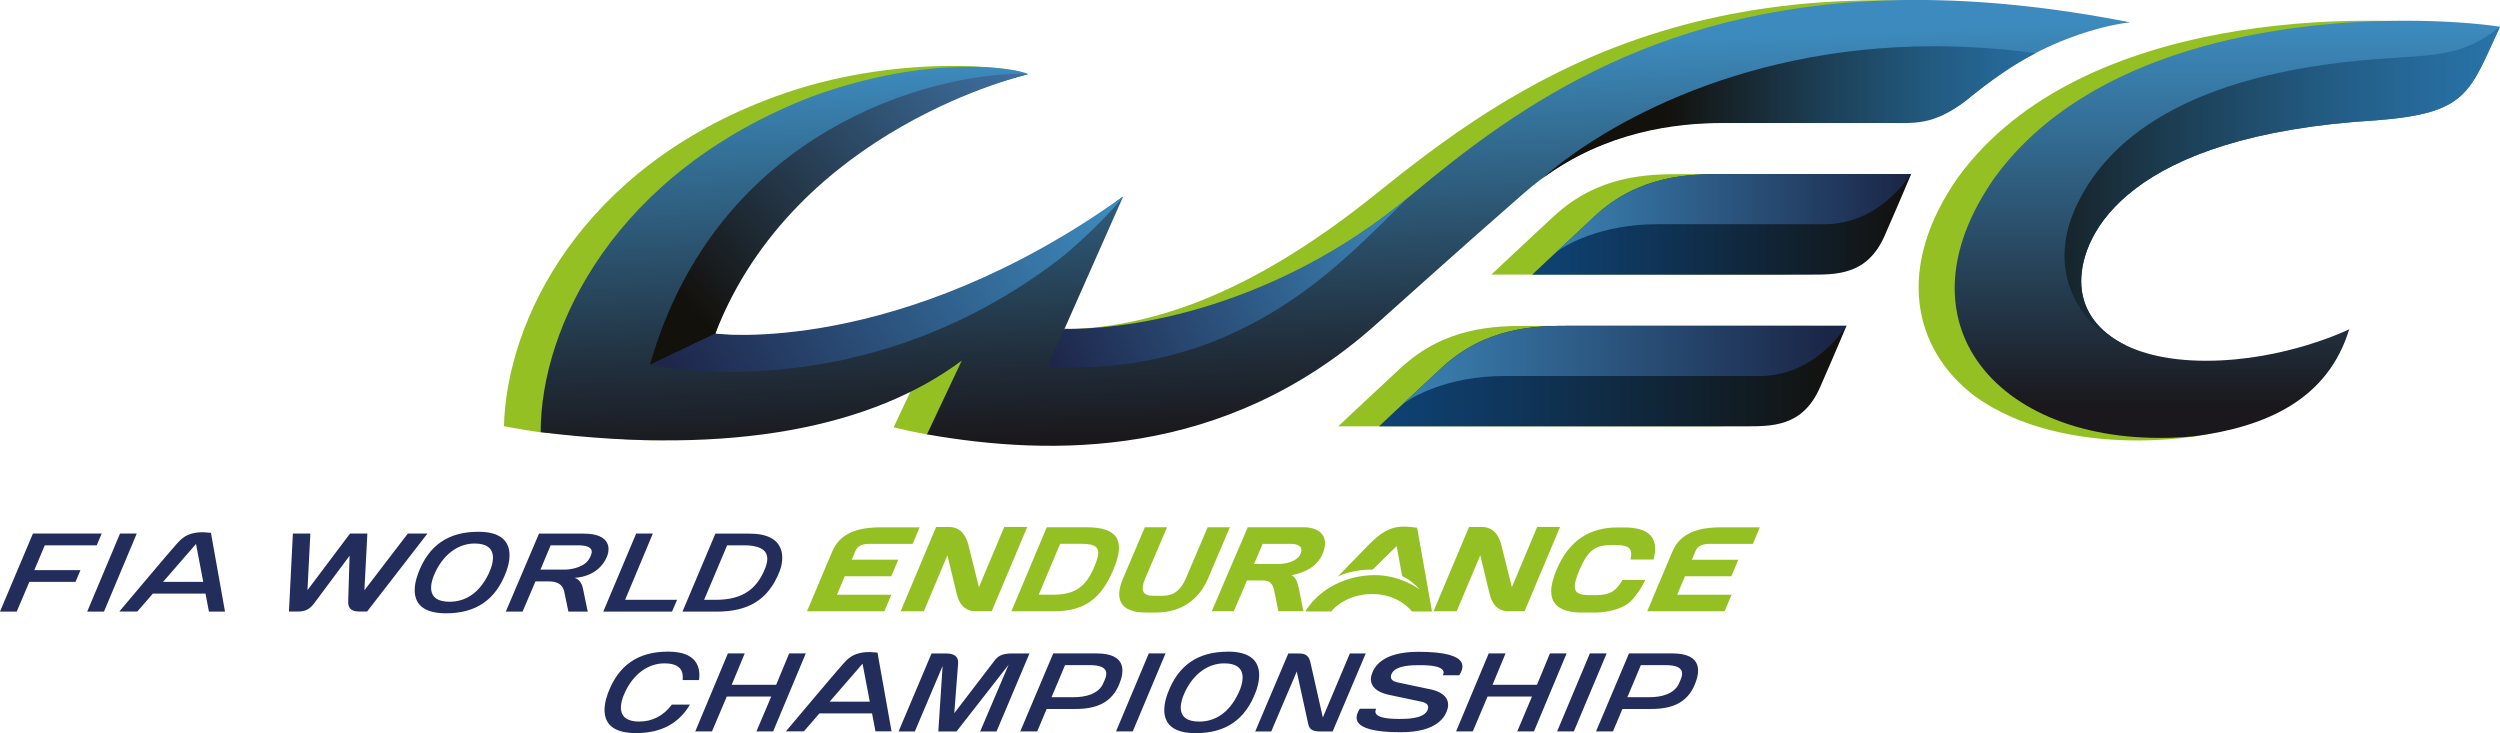
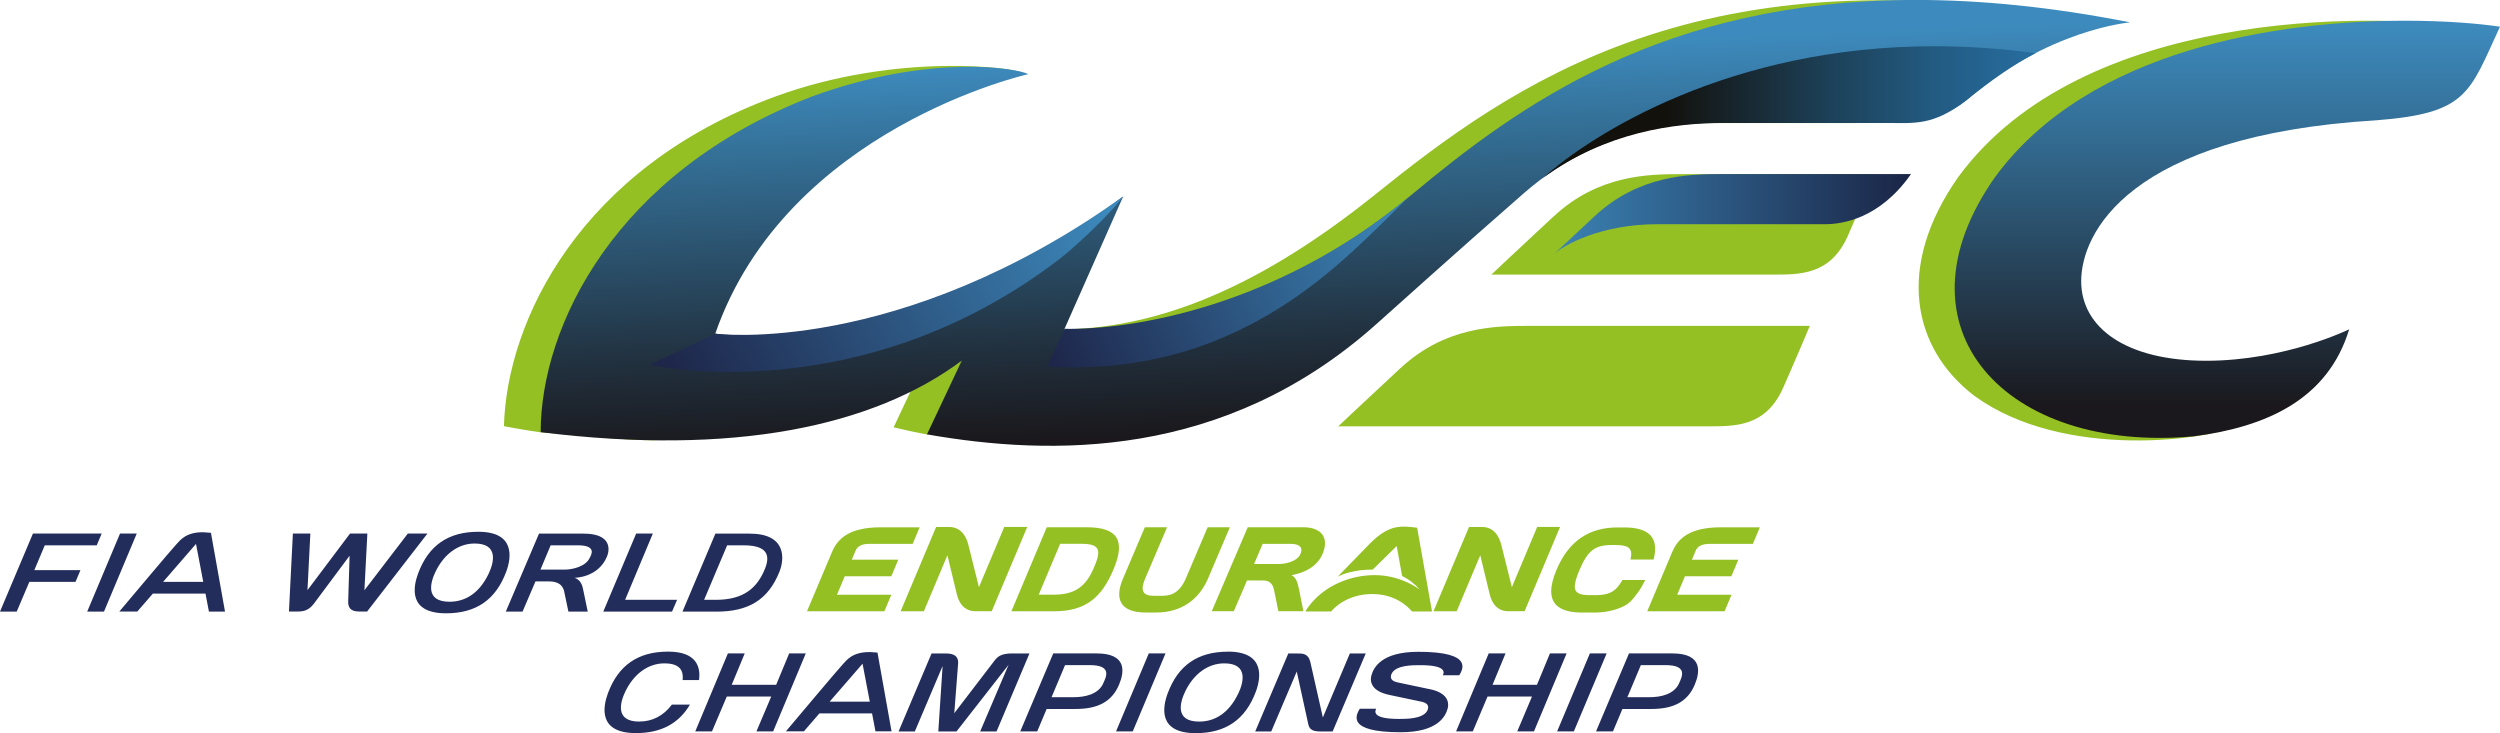
<svg xmlns="http://www.w3.org/2000/svg" xmlns:xlink="http://www.w3.org/1999/xlink" id="Calque_2" data-name="Calque 2" viewBox="0 0 432 126.69">
  <defs>
    <style>
      .cls-1 {
        fill: url(#linear-gradient);
      }

      .cls-1, .cls-2, .cls-3, .cls-4, .cls-5, .cls-6, .cls-7, .cls-8, .cls-9, .cls-10, .cls-11, .cls-12, .cls-13 {
        stroke-width: 0px;
      }

      .cls-2 {
        fill: url(#linear-gradient-6);
      }

      .cls-3 {
        fill: url(#linear-gradient-11);
      }

      .cls-4 {
        fill: url(#linear-gradient-5);
      }

      .cls-5 {
        fill: url(#linear-gradient-2);
      }

      .cls-6 {
        fill: url(#linear-gradient-7);
      }

      .cls-7 {
        fill: url(#linear-gradient-3);
      }

      .cls-8 {
        fill: url(#linear-gradient-9);
      }

      .cls-9 {
        fill: #232d5c;
      }

      .cls-10 {
        fill: url(#linear-gradient-8);
      }

      .cls-11 {
        fill: #94c024;
      }

      .cls-12 {
        fill: url(#linear-gradient-10);
      }

      .cls-13 {
        fill: url(#linear-gradient-4);
      }
    </style>
    <linearGradient id="linear-gradient" x1="-150.78" y1="779.31" x2="-146.5" y2="779.31" gradientTransform="translate(-11547.36 2754.82) rotate(87.86) scale(15.27 -15.23) skewX(-.01)" gradientUnits="userSpaceOnUse">
      <stop offset="0" stop-color="#3d8bbe" />
      <stop offset=".24" stop-color="#336d93" />
      <stop offset=".76" stop-color="#21303e" />
      <stop offset="1" stop-color="#1a181c" />
    </linearGradient>
    <linearGradient id="linear-gradient-2" x1="-114.32" y1="826.73" x2="-110.04" y2="826.73" gradientTransform="translate(2396.42 15710.3) scale(18.88 -18.92)" gradientUnits="userSpaceOnUse">
      <stop offset="0" stop-color="#0e4376" />
      <stop offset=".3" stop-color="#0f3559" />
      <stop offset=".95" stop-color="#121311" />
      <stop offset="1" stop-color="#13110c" />
    </linearGradient>
    <linearGradient id="linear-gradient-3" x1="-115.51" y1="836.34" x2="-111.23" y2="836.34" gradientTransform="translate(2032.22 12867.59) scale(15.3 -15.34)" xlink:href="#linear-gradient-2" />
    <linearGradient id="linear-gradient-4" x1="-120.64" y1="750.86" x2="-116.37" y2="750.86" gradientTransform="translate(-10080.59 -8235.82) rotate(137.77) scale(17.3 -17.31) skewX(.14)" gradientUnits="userSpaceOnUse">
      <stop offset="0" stop-color="#4074a8" />
      <stop offset=".21" stop-color="#37628b" />
      <stop offset=".67" stop-color="#233444" />
      <stop offset="1" stop-color="#13110c" />
    </linearGradient>
    <linearGradient id="linear-gradient-5" x1="-111.66" y1="753" x2="-107.38" y2="753" gradientTransform="translate(-8884.78 -11068.97) rotate(149.04) scale(18.82 -18.84) skewX(.12)" gradientUnits="userSpaceOnUse">
      <stop offset="0" stop-color="#3d8bbe" />
      <stop offset="1" stop-color="#1e264a" />
    </linearGradient>
    <linearGradient id="linear-gradient-6" x1="-96.79" y1="748.05" x2="-92.52" y2="748.05" gradientTransform="translate(-1217.24 -12182.97) rotate(-180) scale(16.27 -16.31)" gradientUnits="userSpaceOnUse">
      <stop offset="0" stop-color="#2872a7" />
      <stop offset=".12" stop-color="#266b9c" />
      <stop offset=".34" stop-color="#225a81" />
      <stop offset=".62" stop-color="#1c3e54" />
      <stop offset=".95" stop-color="#141716" />
      <stop offset="1" stop-color="#13110c" />
    </linearGradient>
    <linearGradient id="linear-gradient-7" x1="-115.39" y1="835.74" x2="-111.11" y2="835.74" gradientTransform="translate(2056.15 13053.57) scale(15.54 -15.57)" gradientUnits="userSpaceOnUse">
      <stop offset="0" stop-color="#3d8bbe" />
      <stop offset="1" stop-color="#1b2647" />
    </linearGradient>
    <linearGradient id="linear-gradient-8" x1="-114.49" y1="826.94" x2="-110.22" y2="826.94" gradientTransform="translate(2387.85 15647.44) scale(18.8 -18.85)" xlink:href="#linear-gradient-7" />
    <linearGradient id="linear-gradient-9" x1="-112.06" y1="747.32" x2="-107.79" y2="747.32" gradientTransform="translate(-6790.75 -9905.42) rotate(153.12) scale(16.1 -16.12) skewX(.11)" xlink:href="#linear-gradient-5" />
    <linearGradient id="linear-gradient-10" x1="-149.98" y1="785.49" x2="-145.7" y2="785.49" gradientTransform="translate(-11739.48 2324.3) rotate(90) scale(15.47 -15.44)" gradientUnits="userSpaceOnUse">
      <stop offset="0" stop-color="#3d8bbe" />
      <stop offset=".29" stop-color="#336c93" />
      <stop offset=".93" stop-color="#1c2028" />
      <stop offset="1" stop-color="#1a181c" />
    </linearGradient>
    <linearGradient id="linear-gradient-11" x1="-101" y1="757.79" x2="-96.73" y2="757.79" gradientTransform="translate(-1661.05 -15703.56) rotate(-180) scale(20.71 -20.77)" xlink:href="#linear-gradient-6" />
  </defs>
  <g id="_1" data-name="1">
    <g>
      <g>
        <path class="cls-11" d="M257.04,33.34c14.38-12.56,30.35-12.08,34.47-12.08h25.75c4.71,0,10.65.43,16.12-3.88,14.14-12.38,28.38-13.5,28.38-13.5-67.51-13.33-100.65,10.87-124.18,29.77-21.69,17.42-39.27,23.28-54.98,23.28l3.37-16.74c-38.41,26.03-68.73,17.48-68.73,17.48,12.36-35.53,59.51-45,59.51-45-1.02-1.02-21.73-3.69-42.72,3.99-33.8,12.35-46.48,38.85-46.95,56.99,2.05.38,4.25.77,6.34,1.05,7.55.63,14.85,1.36,19.21,1.38,20.43-.55,36.13-5.49,47.21-13.75l-5.42,11.51c1.98.48,3.91.89,5.77,1.24.09-.03.24-.12.31-.1l.22-.18s8.43-1.54,8.57-1.54,4.94.55,5.1.7c.16.16,3.51.79,3.51.79,0,0,2.57.25,2.72.41.16.15,1.75.15,1.84.25.1.09.9.29,1.06.45.16.16.45.38.65.76,0,0,0,0,0,.01,15.39-1.44,31.98-6.91,47.31-20.59,4.75-4.21,13-11.72,25.57-22.7M242.08,63.54c-7.88,7.32-10.83,10.13-10.83,10.13h63.71c4.85,0,10.17.15,13.2-6.73,3.02-6.89,4.57-10.63,4.57-10.63h-48.75c-5.59,0-14.26.15-21.89,7.24M268.54,37.32c-7.88,7.32-10.83,10.13-10.83,10.13h48.41c4.85,0,10.17.15,13.2-6.73,3.02-6.89,4.57-10.63,4.57-10.63h-33.45c-5.59,0-14.26.14-21.89,7.24M338.43,30.53c-10.96,15.53-7.96,29.74,2.77,37.89,15.31,11.14,40.88,7.83,47.18,4.55,6.1-3.17,3.19-1.07-.94-1.74,5.7-2.92,9.46-3.41,11.56-10.29,0,0-7.45,4.25-22.89,3.46-13.71-.7-22.83-7.7-22.83-15.82s7.95-25.18,50.98-27.79c15.87-1.23,16.07-4.73,21.39-16.19-15.82-2.31-65.79-3.22-87.22,25.93" />
        <path class="cls-1" d="M166.19,62.32l-6.01,12.74c21.34,3.74,51.34,4.45,77.63-19.03,4.75-4.21,13-11.72,25.58-22.7,14.38-12.56,30.35-12.09,34.47-12.09h25.75c4.71,0,10.65.43,16.12-3.87,14.13-12.38,28.38-13.5,28.38-13.5-13.67-2.7-25.96-3.88-37.04-3.88-43.62,0-68.64,18.24-87.13,33.65-23.19,19.32-46.12,23.78-60.09,23.41l10.24-23.11c-38.93,28.82-70.49,23.71-70.49,23.71,12.36-35.53,54.1-44.84,54.1-44.84-1.94-1.02-16.84-3.6-37.31,3.83-34.22,13.21-46.96,39.89-46.96,58.04,33.3,4.13,57.45-.95,72.77-12.37Z" />
-         <path class="cls-5" d="M314.5,66.94c3.02-6.89,4.57-10.64,4.57-10.64h-48.05c-5.59,0-14.25.15-21.89,7.24-7.88,7.33-10.83,10.13-10.83,10.13h63.01c4.85,0,10.17.15,13.19-6.73Z" />
-         <path class="cls-7" d="M325.67,40.72c3.02-6.89,4.57-10.63,4.57-10.63h-32.75c-5.58,0-14.25.15-21.89,7.24-7.88,7.33-10.83,10.13-10.83,10.13h47.7c4.85,0,10.17.15,13.2-6.73Z" />
-         <path class="cls-13" d="M177.69,12.82c-.51-.02-1.05-.04-1.63-.04-14.5,0-52.05,9.23-63.75,50.26h0s11.28-5.37,11.28-5.37h0c13.83-35.72,54.08-44.84,54.1-44.84Z" />
        <path class="cls-4" d="M194.07,33.96c-38.85,27.73-70.35,23.72-70.48,23.7,0,0-11.27,5.37-11.28,5.38,0,0,36.15,8.3,70.83-18.33,2.33-1.79,8.44-7.4,10.93-10.75Z" />
-         <path class="cls-2" d="M266.6,30.76c10.91-7.97,22.75-9.51,31.26-9.51h28.23c4.71,0,7.9.52,13.64-3.87,4.29-3.48,8.23-6.25,12.01-8.19-6.09-.83-11.93-1.2-17.47-1.2-35.41,0-59.21,15.2-67.67,22.77Z" />
+         <path class="cls-2" d="M266.6,30.76c10.91-7.97,22.75-9.51,31.26-9.51h28.23c4.71,0,7.9.52,13.64-3.87,4.29-3.48,8.23-6.25,12.01-8.19-6.09-.83-11.93-1.2-17.47-1.2-35.41,0-59.21,15.2-67.67,22.77" />
        <path class="cls-6" d="M315.43,38.74c2.83,0,9.36-.89,14.79-8.66h-32.74c-5.58,0-14.25.15-21.89,7.24-3.08,2.86-5.4,5.03-7.09,6.61,1.67-1.57,8.13-5.19,17.94-5.19h28.98Z" />
-         <path class="cls-10" d="M304.27,64.97c2.83,0,9.37-.89,14.8-8.66h-48.05c-5.59,0-14.25.15-21.89,7.24-3.08,2.86-5.4,5.02-7.09,6.61,1.68-1.56,8.14-5.19,17.95-5.19h44.28Z" />
        <path class="cls-8" d="M243.27,34.19h0c-23.01,18.86-47.56,22.82-59.33,22.63l-2.97,6.54c15.24.8,32.23-2.31,49.73-17.25,5.28-4.52,9.45-8.9,12.57-11.92Z" />
        <path class="cls-12" d="M344.79,30.53c-18.54,26.26,1.97,47.86,34.33,44.86,12.64-1.63,23.16-6.45,26.82-18.49,0,0-11.02,5.44-24.74,5.44s-21.57-5.65-21.57-13.76,7.95-25.19,50.98-27.79c15.86-1.23,16.07-4.73,21.39-16.18-3.79-.56-9.53-1.03-16.36-1.03-21.73,0-54.55,4.78-70.85,26.96Z" />
-         <path class="cls-3" d="M359.63,48.58c0-8.12,7.95-25.19,50.98-27.79,15.86-1.23,16.07-4.73,21.39-16.18-6.5,5.26-11.4,4.85-21.11,5.58-33.03,2.51-47.2,14-52.45,26.2-4.89,11.37,1.65,20.73,9.14,23.39-5.16-2.41-7.95-6.37-7.95-11.2Z" />
      </g>
      <g>
        <path class="cls-11" d="M173.54,91.05l-4.38,10.41s-1.83-7.36-1.86-7.45c-.7-2.5-2.23-2.95-3.29-2.95h-2.25l-6.13,14.57h4.01l4.07-9.68,1.64,6.78c.6,2.38,2.08,2.89,3.15,2.89h2.87l6.14-14.57h-3.96ZM208.68,91.11l-3.78,8.87c-.86,2.01-2.11,2.97-3.97,2.97h-1.63c-1.86,0-2.28-.96-1.42-2.97l3.79-8.87h-3.84l-3.77,8.85c-1.58,3.7-.35,5.88,3.91,5.88h1.84c4.26,0,7.36-2.18,8.94-5.88l3.77-8.85h-3.84ZM187.75,91.11h-6.87l-6.11,14.52h7.35c5.43,0,8.22-2.3,10.3-7.26,2.09-4.95.77-7.26-4.66-7.26ZM188.91,98.36c-1.41,3.21-3.44,4.4-6.85,4.4h-2.57l3.7-8.79h3.71c3.42,0,3.38,1.3,2.01,4.39ZM154.02,99.57l1.2-2.86h-8.03l.66-1.57c.31-.73,1.04-1.16,2.32-1.16h7.54l1.2-2.86h-6.74c-5.1,0-7.33,1.73-8.38,4.22l-4.34,10.29h13.37l1.2-2.86h-9.39l1.34-3.19h8.03ZM223.15,99.4c2.26-.41,4.43-1.45,5.39-3.69,1.22-2.86-.29-4.6-3.31-4.6h-9.62l-6.22,14.51h3.81l2.28-5.31h2.82c1.3,0,1.69.85,1.86,1.66l.74,3.65h4.33l-.78-3.88c-.27-1.31-.58-2.03-1.29-2.35ZM216.7,97.46l1.49-3.48h4.87c1.16,0,2.24.41,1.66,1.74-.56,1.33-2.61,1.74-3.76,1.74h-4.26ZM242.44,91.01c-2.41,0-4.1,1.3-5.77,2.97l-5.51,5.66c.85-.44,3.04-1.24,6.03-1.21.01,0,.02-.01.03-.02.91-.9,3.36-3.31,4.13-4.05l.92,5.09c0,.05.04.1.09.12,1.06.52,2.05,1.25,2.92,2.27-.18-.12-3.26-2.46-7.72-2.46-4.1,0-7.93,1.66-10.38,4.2-.69.69-1.45,1.72-1.6,2.08h4.44c.55-.66,2.83-3.01,7.13-3.01,3.82,0,6.02,2.04,6.85,3.01h3.45l-2.57-14.47c-.7-.08-1.41-.19-2.44-.19ZM279.6,101.35c-.47.56-.93.9-1.54,1.14-.61.23-1.35.35-2.27.35h-1.1c-.92,0-1.58-.11-1.98-.35-.4-.24-.59-.58-.59-1.14,0-.65.27-1.57.79-2.8,1.42-3.33,2.6-4.35,5.52-4.37h.8c2.28.01,2.97.64,2.52,2.51h3.99c.99-3.78-.77-5.55-5.07-5.55h-1.14c-4.92,0-8.45,2.31-10.56,7.32-.62,1.46-.92,2.69-.92,3.71,0,1.25.46,2.18,1.38,2.79.91.6,2.24.89,3.98.89h2.01c1.74,0,3.31-.29,4.72-.89,1.42-.61,1.88-1.24,2.86-2.53.48-.63.92-1.46,1.31-2.21h-3.96c-.24.43-.48.81-.74,1.11ZM295.36,93.98h7.54l1.2-2.86h-6.74c-5.11,0-7.33,1.73-8.38,4.22l-4.34,10.29h13.37l1.2-2.86h-9.39l1.34-3.19h8.02l1.2-2.86h-8.02l.66-1.57c.31-.73,1.04-1.16,2.32-1.16ZM265.63,91.05l-4.38,10.41s-1.83-7.36-1.86-7.45c-.7-2.5-2.23-2.95-3.29-2.95h-2.25l-6.14,14.57h4l4.08-9.68,1.64,6.78c.6,2.38,2.08,2.89,3.15,2.89h2.87l6.13-14.57h-3.96Z" />
        <path class="cls-9" d="M150.32,112.68c-3.12-.04-4.07,1.49-4.66,2.08-.61.62-8.62,10.15-9.86,11.62h3.11l2.69-3.11h9.09l.59,3.11h2.78l-2.43-13.61c-.43-.03-.98-.07-1.32-.1ZM143.36,121.25l5.69-6.56,1.25,6.56h-6.94ZM233.26,112.91l-4.67,11.07-2.15-9.52c-.35-1.57-1.35-1.54-2.29-1.54h-1.53l-5.72,13.48h2.77l4.41-10.36,1.95,8.91c.17.77.35,1.45,2.11,1.45h2.14l5.72-13.48h-2.73ZM174.97,112.91c-2.06,0-2.62.6-3.15,1.29l-6.92,9.04.66-8.56c.13-1.67-1.36-1.76-2.12-1.76h-2.47l-5.7,13.48h2.81l4.8-11.31-.74,11.31h3.14l9-11.52-4.91,11.52h2.83l5.69-13.48h-2.93ZM198.51,112.91l-5.66,13.48h2.89l5.66-13.48h-2.89ZM189.48,112.91h-7.48l-5.7,13.48h2.93l1.63-3.88h5c3.81,0,6.26-1.22,7.52-4.22.9-2.15,1.42-5.38-3.89-5.38ZM190.65,118.07c-.85,1.91-3.16,2.4-5.05,2.4h-3.89l2.33-5.54h4.25c3.99,0,2.82,2.09,2.35,3.14ZM136.37,112.91l-2.25,5.42h-7.68l2.25-5.42h-2.91l-5.64,13.48h2.89l2.56-6.03h7.68l-2.56,6.03h2.89l5.64-13.48h-2.87ZM212.18,112.61c-5.2,0-8.6,2.35-10.4,7.19-.89,2.38-1.71,6.89,4.84,6.89,5.2,0,8.6-2.35,10.4-7.2.88-2.38,1.6-6.89-4.83-6.89ZM213.99,119.8c-1.61,3.4-4.03,4.89-6.77,4.89-4.23,0-3.34-3.29-2.42-5.2,1.46-3.03,3.93-4.86,6.75-4.86,4.16,0,3.35,3.26,2.45,5.17ZM110.48,124.69c-4.23,0-3.34-3.29-2.42-5.2,1.46-3.03,3.93-4.86,6.75-4.86s3.31,1.39,3.15,2.89h2.83c.31-2.3-.44-4.92-5.34-4.92-5.2,0-8.6,2.35-10.4,7.19-.88,2.38-1.7,6.89,4.84,6.89,4.31,0,7.38-1.62,9.33-4.92h-3.12c-1.52,2.01-3.46,2.92-5.6,2.92ZM267.83,112.91l-2.24,5.42h-7.68l2.25-5.42h-2.91l-5.64,13.48h2.89l2.55-6.03h7.68l-2.55,6.03h2.89l5.64-13.48h-2.87ZM274.73,112.91l-5.66,13.48h2.89l5.67-13.48h-2.9ZM288.98,112.91h-7.49l-5.7,13.48h2.93l1.63-3.88h5c3.81,0,6.26-1.22,7.51-4.22.9-2.15,1.41-5.38-3.88-5.38ZM290.15,118.07c-.86,1.91-3.16,2.4-5.05,2.4h-3.89l2.33-5.54h4.25c3.99,0,2.82,2.09,2.35,3.14ZM247.05,119.09c-.3-.06-5.63-1.19-5.63-1.19-1.65-.38-.95-1.51-.83-1.69.87-1.27,3.49-1.27,4.83-1.27,4.14,0,4.26,1.04,3.91,1.75h2.83c.56-.96,2.54-4.06-7.06-4.06-6.37,0-7.74,2.71-8.12,4.08-.13.47-.6,2.6,3.09,3.37.25.05,5.64,1.19,5.64,1.19,1.65.38.95,1.51.83,1.69-.88,1.27-3.49,1.27-4.83,1.27-4.15,0-4.27-1.04-3.91-1.76h-2.83c-.56.97-2.54,4.06,7.06,4.06,6.37,0,7.74-2.7,8.12-4.08.13-.47.6-2.6-3.09-3.37ZM17.97,105.68l5.66-13.48h-2.89l-5.67,13.48h2.89ZM23.72,105.68l2.7-3.11h9.09l.59,3.11h2.78l-2.43-13.61c-.43-.03-.98-.08-1.31-.1-3.12-.04-4.07,1.49-4.66,2.08-.61.62-8.62,10.15-9.86,11.62h3.11ZM33.87,93.99l1.25,6.56h-6.94l5.69-6.56ZM5.07,100.55h7.98l.85-2.03h-7.97l1.81-4.29h8.98l.85-2.03H5.69l-5.69,13.48h2.89l2.18-5.13ZM77.08,105.98c5.2,0,8.6-2.35,10.4-7.2.88-2.38,1.61-6.89-4.83-6.89-5.2,0-8.6,2.36-10.4,7.2-.88,2.38-1.71,6.89,4.84,6.89ZM75.26,98.79c1.46-3.03,3.93-4.87,6.75-4.87,4.16,0,3.35,3.26,2.45,5.17-1.61,3.4-4.03,4.89-6.78,4.89-4.23,0-3.34-3.29-2.42-5.2ZM90.3,105.68l2.23-5.21h2.33c2.38,0,2.57,1.46,2.67,1.94l.69,3.27h3.34s-.59-2.83-.78-3.75h0c-.14-.73-.4-1.7-1.49-2.09,0,0,4.05.02,5.59-3.65.49-1.15.87-3.98-4.04-3.98h-7.7l-5.74,13.48h2.89ZM95.16,94.23h4.68c3.42,0,2.29,1.72,2.02,2.25-.72,1.42-2.92,1.95-4.29,1.95h-4.18l1.77-4.21ZM54.17,104.41l6.24-8.38-.24,7.75c-.07,1.18.38,1.89,1.87,1.89h1.4l10.43-13.48h-3.39l-7.51,9.81.51-9.81h-2.99l-7.36,9.79.5-9.79h-3.02l-.68,13.48h1.56c.89,0,1.82-.16,2.68-1.27ZM116.13,105.68l.87-2.03h-8.98l4.79-11.45h-2.88l-5.68,13.48h11.89ZM134.69,98.79c.92-2.31,1.16-6.58-5.15-6.58h-5.92l-5.69,13.48h5.88c5.51,0,8.94-2.03,10.88-6.9ZM121.67,103.65l3.98-9.42h2.9c5.15,0,4.23,2.83,3.36,4.69-1.57,3.34-4.18,4.73-8.27,4.73h-1.96Z" />
      </g>
    </g>
  </g>
</svg>